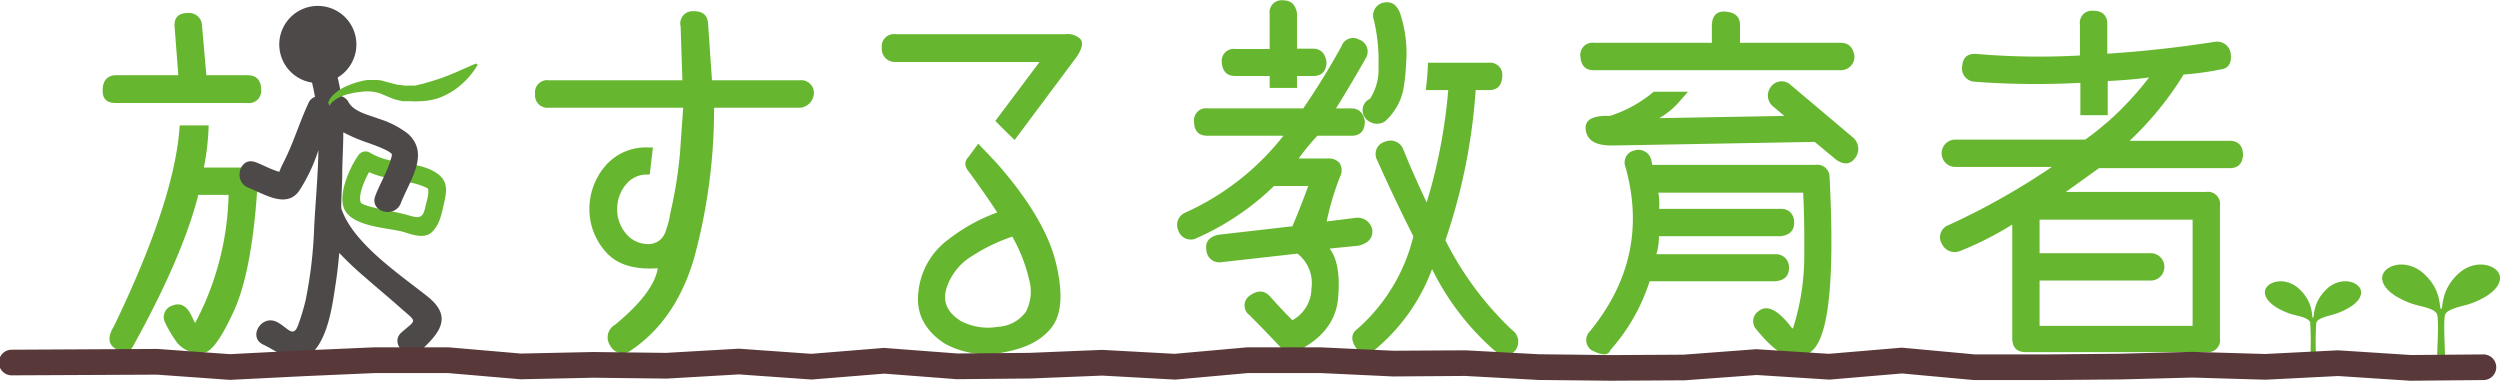
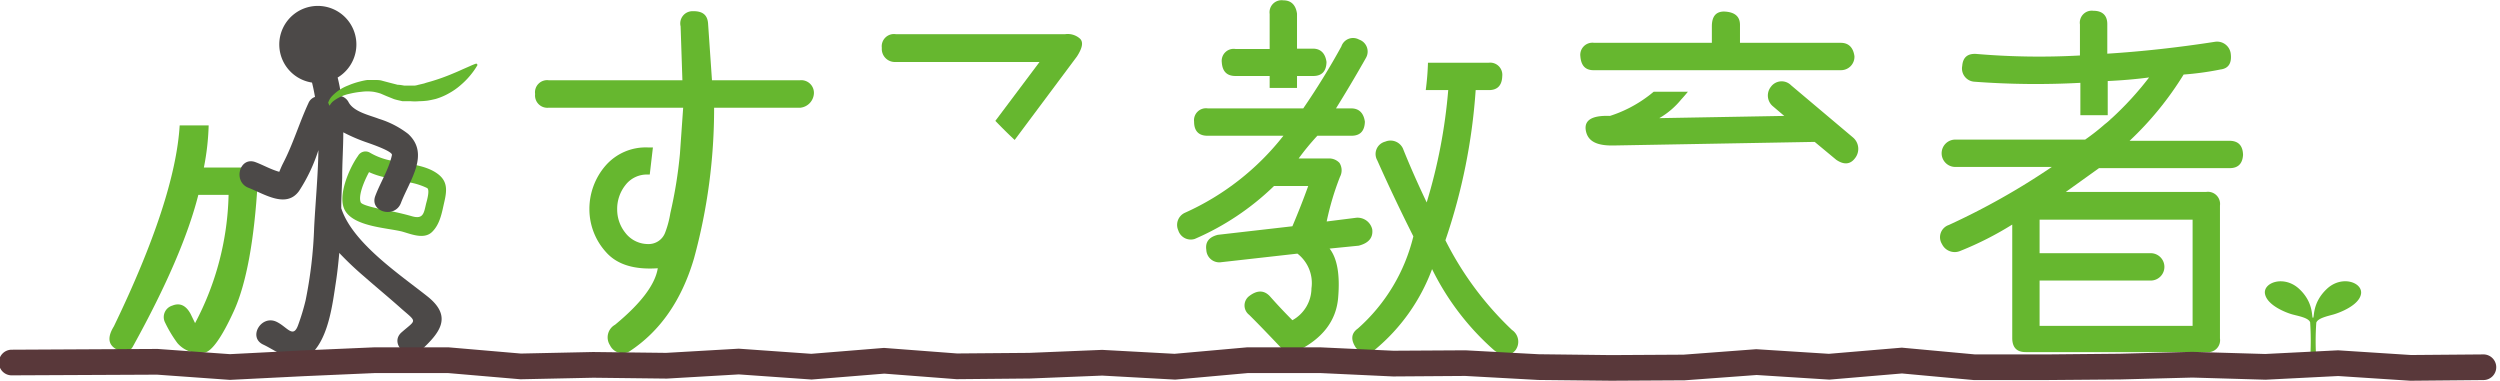
<svg xmlns="http://www.w3.org/2000/svg" id="レイヤー_5" data-name="レイヤー 5" viewBox="0 0 292.46 44.54">
  <defs>
    <style>.cls-1{fill:#66b72f;}.cls-2{fill:#4c4948;}.cls-3{fill:#59383a;}</style>
  </defs>
-   <path class="cls-1" d="M560.75,269.45c0-1.1-.24-4.62,0-5.24s1.58-.9,2.49-1.14,3.63-1.29,3.92-2.92-2.73-2.73-4.88-.72-1.72,4.11-2,4.11.19-2.1-2-4.11-5.16-.91-4.88.72,3,2.68,3.93,2.92,2.24.47,2.48,1.1,0,4.18,0,5.28Z" transform="translate(-274.71 -227.4)" />
  <path class="cls-1" d="M545.68,269.45a30.85,30.85,0,0,1,0-4.31c.19-.52,1.29-.75,2-.95s3-1.06,3.23-2.4-2.24-2.25-4-.59-1.42,3.38-1.62,3.38.16-1.73-1.61-3.38-4.26-.75-4,.59,2.48,2.2,3.23,2.4,1.85.39,2.05.91a33.08,33.08,0,0,1,0,4.35Z" transform="translate(-274.71 -227.4)" />
  <path class="cls-1" d="M368.28,236.79H358l-.46-6.69c-.09-1-.69-1.42-1.82-1.39a1.43,1.43,0,0,0-1.39,1.77l.21,6.31H338.91a1.42,1.42,0,0,0-1.6,1.61,1.44,1.44,0,0,0,1.6,1.6l15.72,0-.38,5.41a52.11,52.11,0,0,1-1.12,6.92h0a11.31,11.31,0,0,1-.6,2.26,2.06,2.06,0,0,1-2,1.36,3.35,3.35,0,0,1-2.67-1.32,4.35,4.35,0,0,1-.95-2.72,4.48,4.48,0,0,1,.95-2.84,3.16,3.16,0,0,1,2.67-1.25l.19,0,.37-3.17h-.56a6.23,6.23,0,0,0-5,2.15,7.74,7.74,0,0,0-1.87,5.1,7.47,7.47,0,0,0,1.95,5c1.28,1.45,3.3,2.07,6.05,1.88-.31,1.93-2,4.14-5,6.61a1.69,1.69,0,0,0-.59,2.4,1.63,1.63,0,0,0,2.27.72q5.4-3.54,7.56-10.89A66.46,66.46,0,0,0,358.25,240h10.11a1.78,1.78,0,0,0,1.56-1.6A1.48,1.48,0,0,0,368.28,236.79Z" transform="translate(-274.71 -227.4)" />
  <path class="cls-1" d="M401.06,231.93a2.15,2.15,0,0,0-1.75-.53h-19.8a1.43,1.43,0,0,0-1.64,1.6,1.53,1.53,0,0,0,1.64,1.65h16.81l-5.17,6.89c.82.85,1.65,1.67,2.26,2.23L400.7,234C401.34,233,401.46,232.33,401.06,231.93Z" transform="translate(-274.71 -227.4)" />
-   <path class="cls-1" d="M391.35,246.53h0c-.53-.57-1.36-1.44-2.2-2.32L388,245.77c-.51.53-.47,1.13.12,1.81,1.15,1.57,2.24,3.13,3.25,4.67a20.91,20.91,0,0,0-5.75,3.19,8.67,8.67,0,0,0-3.46,6q-.52,3.8,3.06,6.15a10.09,10.09,0,0,0,7.05,1q3.94-.74,5.58-3.05t.36-7.5Q396.92,252.88,391.35,246.53Zm3.37,17.35a4.31,4.31,0,0,1-3.27,1.75,6.82,6.82,0,0,1-4.36-.69c-1.57-1-2.13-2.25-1.66-3.8a6.79,6.79,0,0,1,3-3.79,20.71,20.71,0,0,1,4.7-2.27,18.78,18.78,0,0,1,2,5.14A5.09,5.09,0,0,1,394.72,263.88Z" transform="translate(-274.71 -227.4)" />
-   <path class="cls-1" d="M487.06,246.69H468l-.13-.63a1.55,1.55,0,0,0-2-1.05,1.43,1.43,0,0,0-1,1.94q2.94,10.53-4.17,19.21a1.44,1.44,0,0,0,.17,2.19c1.26.67,2,.66,2.23,0a22.28,22.28,0,0,0,4.59-8.05h14.7c1.07-.09,1.6-.61,1.6-1.56a1.51,1.51,0,0,0-1.6-1.6H468.48a7.1,7.1,0,0,0,.3-2.11H483c1.06-.11,1.6-.64,1.6-1.6s-.62-1.63-1.6-1.6h-14.2a7.63,7.63,0,0,0-.09-1.89h16.94c.11,2,.15,4.45.13,7.45a27.93,27.93,0,0,1-1.31,8.39c0,.11-.17,0-.42-.38q-2.23-2.75-3.62-1.6a1.43,1.43,0,0,0-.21,2.19q2.22,2.73,4,3.24a3,3,0,0,0,2.52-.84q2.91-2.66,2-20.27A1.43,1.43,0,0,0,487.06,246.69Z" transform="translate(-274.71 -227.4)" />
  <path class="cls-1" d="M469,235.61H490.1a1.57,1.57,0,0,0,1.55-1.64c-.14-1-.67-1.56-1.6-1.56H478.26v-2.1q0-1.49-1.86-1.56c-.95,0-1.43.57-1.43,1.73v1.93H461.2a1.42,1.42,0,0,0-1.61,1.6c.09,1.1.62,1.63,1.61,1.6Z" transform="translate(-274.71 -227.4)" />
  <path class="cls-1" d="M491.49,243.49l-7.25-6.11a1.55,1.55,0,0,0-2.36.17,1.64,1.64,0,0,0,.17,2.23l1.39,1.18-14.62.26a9.27,9.27,0,0,0,2.57-2.19c.29-.31.54-.61.78-.9h-4c-.24.19-.47.39-.74.58a15,15,0,0,1-4.38,2.25c-2.11-.08-3.05.5-2.82,1.73s1.26,1.76,3.2,1.73L487,244l2.53,2.1c.92.62,1.67.54,2.23-.25A1.75,1.75,0,0,0,491.49,243.49Z" transform="translate(-274.71 -227.4)" />
-   <path class="cls-1" d="M436.68,241.64a6.84,6.84,0,0,0,2.19-3.71h0a24.62,24.62,0,0,0,.34-3.2h0a14.86,14.86,0,0,0-.71-5.77c-.4-1.07-1.08-1.48-2.07-1.22a1.54,1.54,0,0,0-1,2,20.32,20.32,0,0,1,.54,5.39,6.26,6.26,0,0,1-1,3.83,1.47,1.47,0,0,0-.55,2.24A1.75,1.75,0,0,0,436.68,241.64Z" transform="translate(-274.71 -227.4)" />
  <path class="cls-1" d="M451.59,266a37.72,37.72,0,0,1-7.79-10.49,68.7,68.7,0,0,0,3.54-17.57h1.55c1,0,1.53-.55,1.56-1.64a1.42,1.42,0,0,0-1.6-1.56h-7.09a31.41,31.41,0,0,1-.26,3.2h2.63a62.79,62.79,0,0,1-2.52,13.14c-1-2.1-1.94-4.21-2.78-6.31a1.6,1.6,0,0,0-2.07-.8,1.49,1.49,0,0,0-.93,2.19q1.95,4.38,4.22,8.89a21,21,0,0,1-6.49,10.78q-1.19.84-.21,2.28a1.61,1.61,0,0,0,2.19.21,22.33,22.33,0,0,0,6.7-9.44,30.62,30.62,0,0,0,7.29,9.52c1,.73,1.79.72,2.44,0A1.66,1.66,0,0,0,451.59,266Z" transform="translate(-274.71 -227.4)" />
  <path class="cls-1" d="M419.24,236.29h4v1.4h3.2v-1.4h1.9c1,0,1.53-.55,1.55-1.64-.14-1-.67-1.56-1.6-1.56h-1.85V229c-.14-1-.67-1.56-1.6-1.56a1.41,1.41,0,0,0-1.6,1.6v4.09h-4a1.4,1.4,0,0,0-1.6,1.56C417.71,235.74,418.22,236.29,419.24,236.29Z" transform="translate(-274.71 -227.4)" />
  <path class="cls-1" d="M435.24,254.23a1.76,1.76,0,0,0-2-1.34l-3.33.42a32.16,32.16,0,0,1,1.56-5.23,1.62,1.62,0,0,0-.06-1.62,1.65,1.65,0,0,0-1.33-.52h-3.45a29.07,29.07,0,0,1,2.19-2.66h4c1,0,1.53-.55,1.56-1.64-.14-1-.67-1.56-1.6-1.56H431c1.12-1.8,2.29-3.76,3.5-5.9a1.48,1.48,0,0,0-.8-2.15,1.44,1.44,0,0,0-2.07.8,84.8,84.8,0,0,1-4.46,7.25H416a1.4,1.4,0,0,0-1.6,1.56c0,1.09.55,1.64,1.56,1.64h8.89a30.47,30.47,0,0,1-11.5,9,1.56,1.56,0,0,0-.8,2.07,1.53,1.53,0,0,0,1.93,1,30.91,30.91,0,0,0,9.27-6.19h4c-.53,1.48-1.15,3.06-1.85,4.71l-8.72,1q-1.56.39-1.35,1.77a1.52,1.52,0,0,0,1.77,1.43l8.89-1a4.36,4.36,0,0,1,1.64,4.06,4.3,4.3,0,0,1-2.23,3.73c-.93-.93-1.81-1.87-2.65-2.82-.68-.71-1.48-.71-2.41,0a1.38,1.38,0,0,0,0,2.19c1.07,1.06,2.3,2.34,3.71,3.83a1.74,1.74,0,0,0,1.9.42q4.45-2.19,4.8-6.23t-1-5.77l3.41-.34C434.81,255.84,435.36,255.22,435.24,254.23Z" transform="translate(-274.71 -227.4)" />
  <path class="cls-1" d="M535.51,243.87H523.84a37.76,37.76,0,0,0,6.32-7.75,34.46,34.46,0,0,0,4.3-.59c.92-.11,1.33-.7,1.22-1.77a1.61,1.61,0,0,0-1.86-1.47q-6.44,1-12.59,1.39v-3.46c0-1-.55-1.56-1.64-1.56a1.4,1.4,0,0,0-1.56,1.6v3.63a86.67,86.67,0,0,1-12-.17c-1.1-.11-1.69.35-1.77,1.39a1.55,1.55,0,0,0,1.43,1.85,96.78,96.78,0,0,0,12.39.13v3.79h3.2v-4c1.71-.08,3.33-.22,4.84-.42a37.08,37.08,0,0,1-4.42,4.82h0l-.06,0,0,.05a.08.08,0,0,0,0,0,7.36,7.36,0,0,1-.7.6,25,25,0,0,1-2.3,1.8H503.45a1.6,1.6,0,1,0,0,3.2h11.29a83.27,83.27,0,0,1-12.05,6.79,1.51,1.51,0,0,0-.8,2.23,1.65,1.65,0,0,0,2.15.8,38.19,38.19,0,0,0,6.07-3.08v13.27q0,1.65,1.56,1.65h21.19a1.4,1.4,0,0,0,1.55-1.6V251.45a1.42,1.42,0,0,0-1.6-1.6H516.38l3.88-2.78h15.29q1.47,0,1.56-1.56C537.08,244.42,536.55,243.87,535.51,243.87Zm-4.3,9.23v12.42h-17.9v-5.3h13a1.6,1.6,0,1,0,0-3.2H513.31V253.1Z" transform="translate(-274.71 -227.4)" />
-   <path class="cls-1" d="M303.66,239.45a1.42,1.42,0,0,0,1.6-1.56c0-1.12-.57-1.69-1.6-1.69h-4.81l-.5-5.72a1.52,1.52,0,0,0-1.65-1.56c-1.18,0-1.7.6-1.55,1.81l.42,5.47h-7.25c-1,0-1.57.57-1.6,1.69s.49,1.56,1.56,1.56Z" transform="translate(-274.71 -227.4)" />
  <path class="cls-1" d="M302.94,247h-4.38a29.1,29.1,0,0,0,.56-4.93h-3.39q-.53,8.66-7.7,23.51c-.76,1.23-.68,2.12.25,2.65s1.66.34,2-.34q5.82-10.53,7.63-17.69h3.54a33.52,33.52,0,0,1-3.92,15l-.51-1.05c-.53-1-1.25-1.37-2.15-1a1.4,1.4,0,0,0-.84,2,14.81,14.81,0,0,0,1.43,2.38,3.36,3.36,0,0,0,3.2,1.11c.82-.14,2-1.76,3.42-4.88s2.38-8.16,2.78-15.13C304.9,247.55,304.26,247,302.94,247Z" transform="translate(-274.71 -227.4)" />
  <path class="cls-1" d="M321,246.27a7.84,7.84,0,0,1-3-1,1,1,0,0,0-1.41.37c-1,1.38-2.48,4.75-1.51,6.4,1.08,1.85,4.77,2,6.6,2.43,1.05.28,2.62,1,3.58.06s1.16-2.35,1.44-3.56c.34-1.47.34-2.51-1-3.38s-3.18-1-4.69-1.32c-1.3-.29-1.85,1.69-.55,2,.82.19,1.65.35,2.48.53a8.13,8.13,0,0,1,1.72.59c.37.17,0,1.46-.1,1.82-.26,1.11-.32,1.87-1.65,1.49-.66-.19-1.32-.35-2-.5s-3.83-.68-4-1.13c-.41-1,.89-3.55,1.48-4.37l-1.41.37a9.24,9.24,0,0,0,3.48,1.2c1.29.29,1.84-1.7.55-2Z" transform="translate(-274.71 -227.4)" />
  <path class="cls-2" d="M324.72,262.08c-3.21-2.55-8.78-6.26-10.09-10.32h0c0-1.2.08-2.39.11-3.57,0-1.81.13-3.57.13-5.31a19.82,19.82,0,0,0,2.86,1.22c.3.11,2.94,1,2.83,1.44-.35,1.65-1.36,3.21-1.95,4.79-.69,1.87,2.29,2.67,3,.82,1-2.62,3.43-5.72.84-8.09a10.74,10.74,0,0,0-3.41-1.76c-1.11-.43-2.94-.81-3.55-1.94a1.39,1.39,0,0,0-.86-.71,21.44,21.44,0,0,0-.42-2.18,4.51,4.51,0,1,0-3,.59c.14.55.25,1.11.35,1.68a1.27,1.27,0,0,0-.77.73c-1.08,2.33-1.8,4.81-3,7.1-.15.3-.28.62-.41.93h0c-1-.28-1.85-.78-2.78-1.13-1.87-.7-2.67,2.28-.82,3s4.41,2.45,5.91.38a19.56,19.56,0,0,0,2.27-4.79c-.05,3.06-.35,6.14-.5,9.05a51,51,0,0,1-1,8.53,25.94,25.94,0,0,1-.86,2.85c-.59,1.69-1.28.25-2.55-.35-1.79-.84-3.36,1.82-1.55,2.67,1.65.77,4,2.74,5.72,1,1.95-1.94,2.4-5.78,2.79-8.34.17-1.11.29-2.25.39-3.38a37.42,37.42,0,0,0,2.89,2.74c1.47,1.29,3,2.55,4.42,3.82,1.82,1.58,1.7,1.23,0,2.71-1.51,1.29.68,3.46,2.18,2.18C326.16,266.35,327.71,264.46,324.72,262.08Z" transform="translate(-274.71 -227.4)" />
  <path class="cls-1" d="M313.1,239.41l.08-.2a2.06,2.06,0,0,1,.35-.54,5.06,5.06,0,0,1,1.88-1.26,8.87,8.87,0,0,1,1.43-.48,7.45,7.45,0,0,1,.82-.17l.44,0h.3l.21,0c.29,0,.55,0,.86.1l.95.25.82.21c.26,0,.5.05.74.09h.15l.23,0,.44,0,.45,0a2,2,0,0,0,.37-.08l.72-.17c.24-.09.49-.15.73-.22a23.55,23.55,0,0,0,2.63-.94c.39-.16.76-.32,1.08-.47l.87-.38a8,8,0,0,1,.79-.32l.14.16a7.64,7.64,0,0,1-.47.73,9.22,9.22,0,0,1-1.55,1.67,7.47,7.47,0,0,1-1.27.89,7.28,7.28,0,0,1-1.63.7c-.3.07-.61.14-.92.19a8.42,8.42,0,0,1-1,.07,5.76,5.76,0,0,1-1,0l-.44,0-.22,0h-.06l-.1,0-.13,0c-.34-.08-.7-.15-1-.25l-.87-.35-.7-.3a6.39,6.39,0,0,0-.81-.2,5.2,5.2,0,0,0-1.43,0,9.09,9.09,0,0,0-1.37.23,4.72,4.72,0,0,0-1.85.82,1.59,1.59,0,0,0-.39.41l-.12.17Z" transform="translate(-274.71 -227.4)" />
  <path class="cls-3" d="M556.73,271.94h-.05l-8.44-.55-8.49.43-8.56-.25-8.43.22-8.53.07-8.64,0-8.38-.77-8.49.72-8.51-.54-8.42.62-8.6.05-8.52-.09-8.56-.47-8.43.06-8.57-.4-8.38,0-8.54.77-8.54-.47-8.44.34-8.6.08-8.45-.65-8.5.69-8.52-.6-8.42.49-8.59-.1-8.53.18-8.52-.73-8.44,0-8.45.37-8.58.43-8.53-.61-17,.08h0a1.5,1.5,0,0,1,0-3l17.06-.09,8.47.61,8.42-.43,8.52-.37,8.61,0,8.49.73,8.44-.18,8.54.1,8.5-.49,8.49.6,8.5-.69,8.55.65,8.45-.07,8.52-.35,8.47.46,8.52-.76,8.5,0,8.57.4,8.44-.05,8.58.46,8.45.1,8.48-.05,8.51-.64,8.5.54,8.53-.72,8.56.79,8.45,0,8.48-.08,8.49-.22,8.53.25,8.53-.43,8.54.55,8.46-.07h0a1.5,1.5,0,0,1,0,3Z" transform="translate(-274.71 -227.4)" />
</svg>